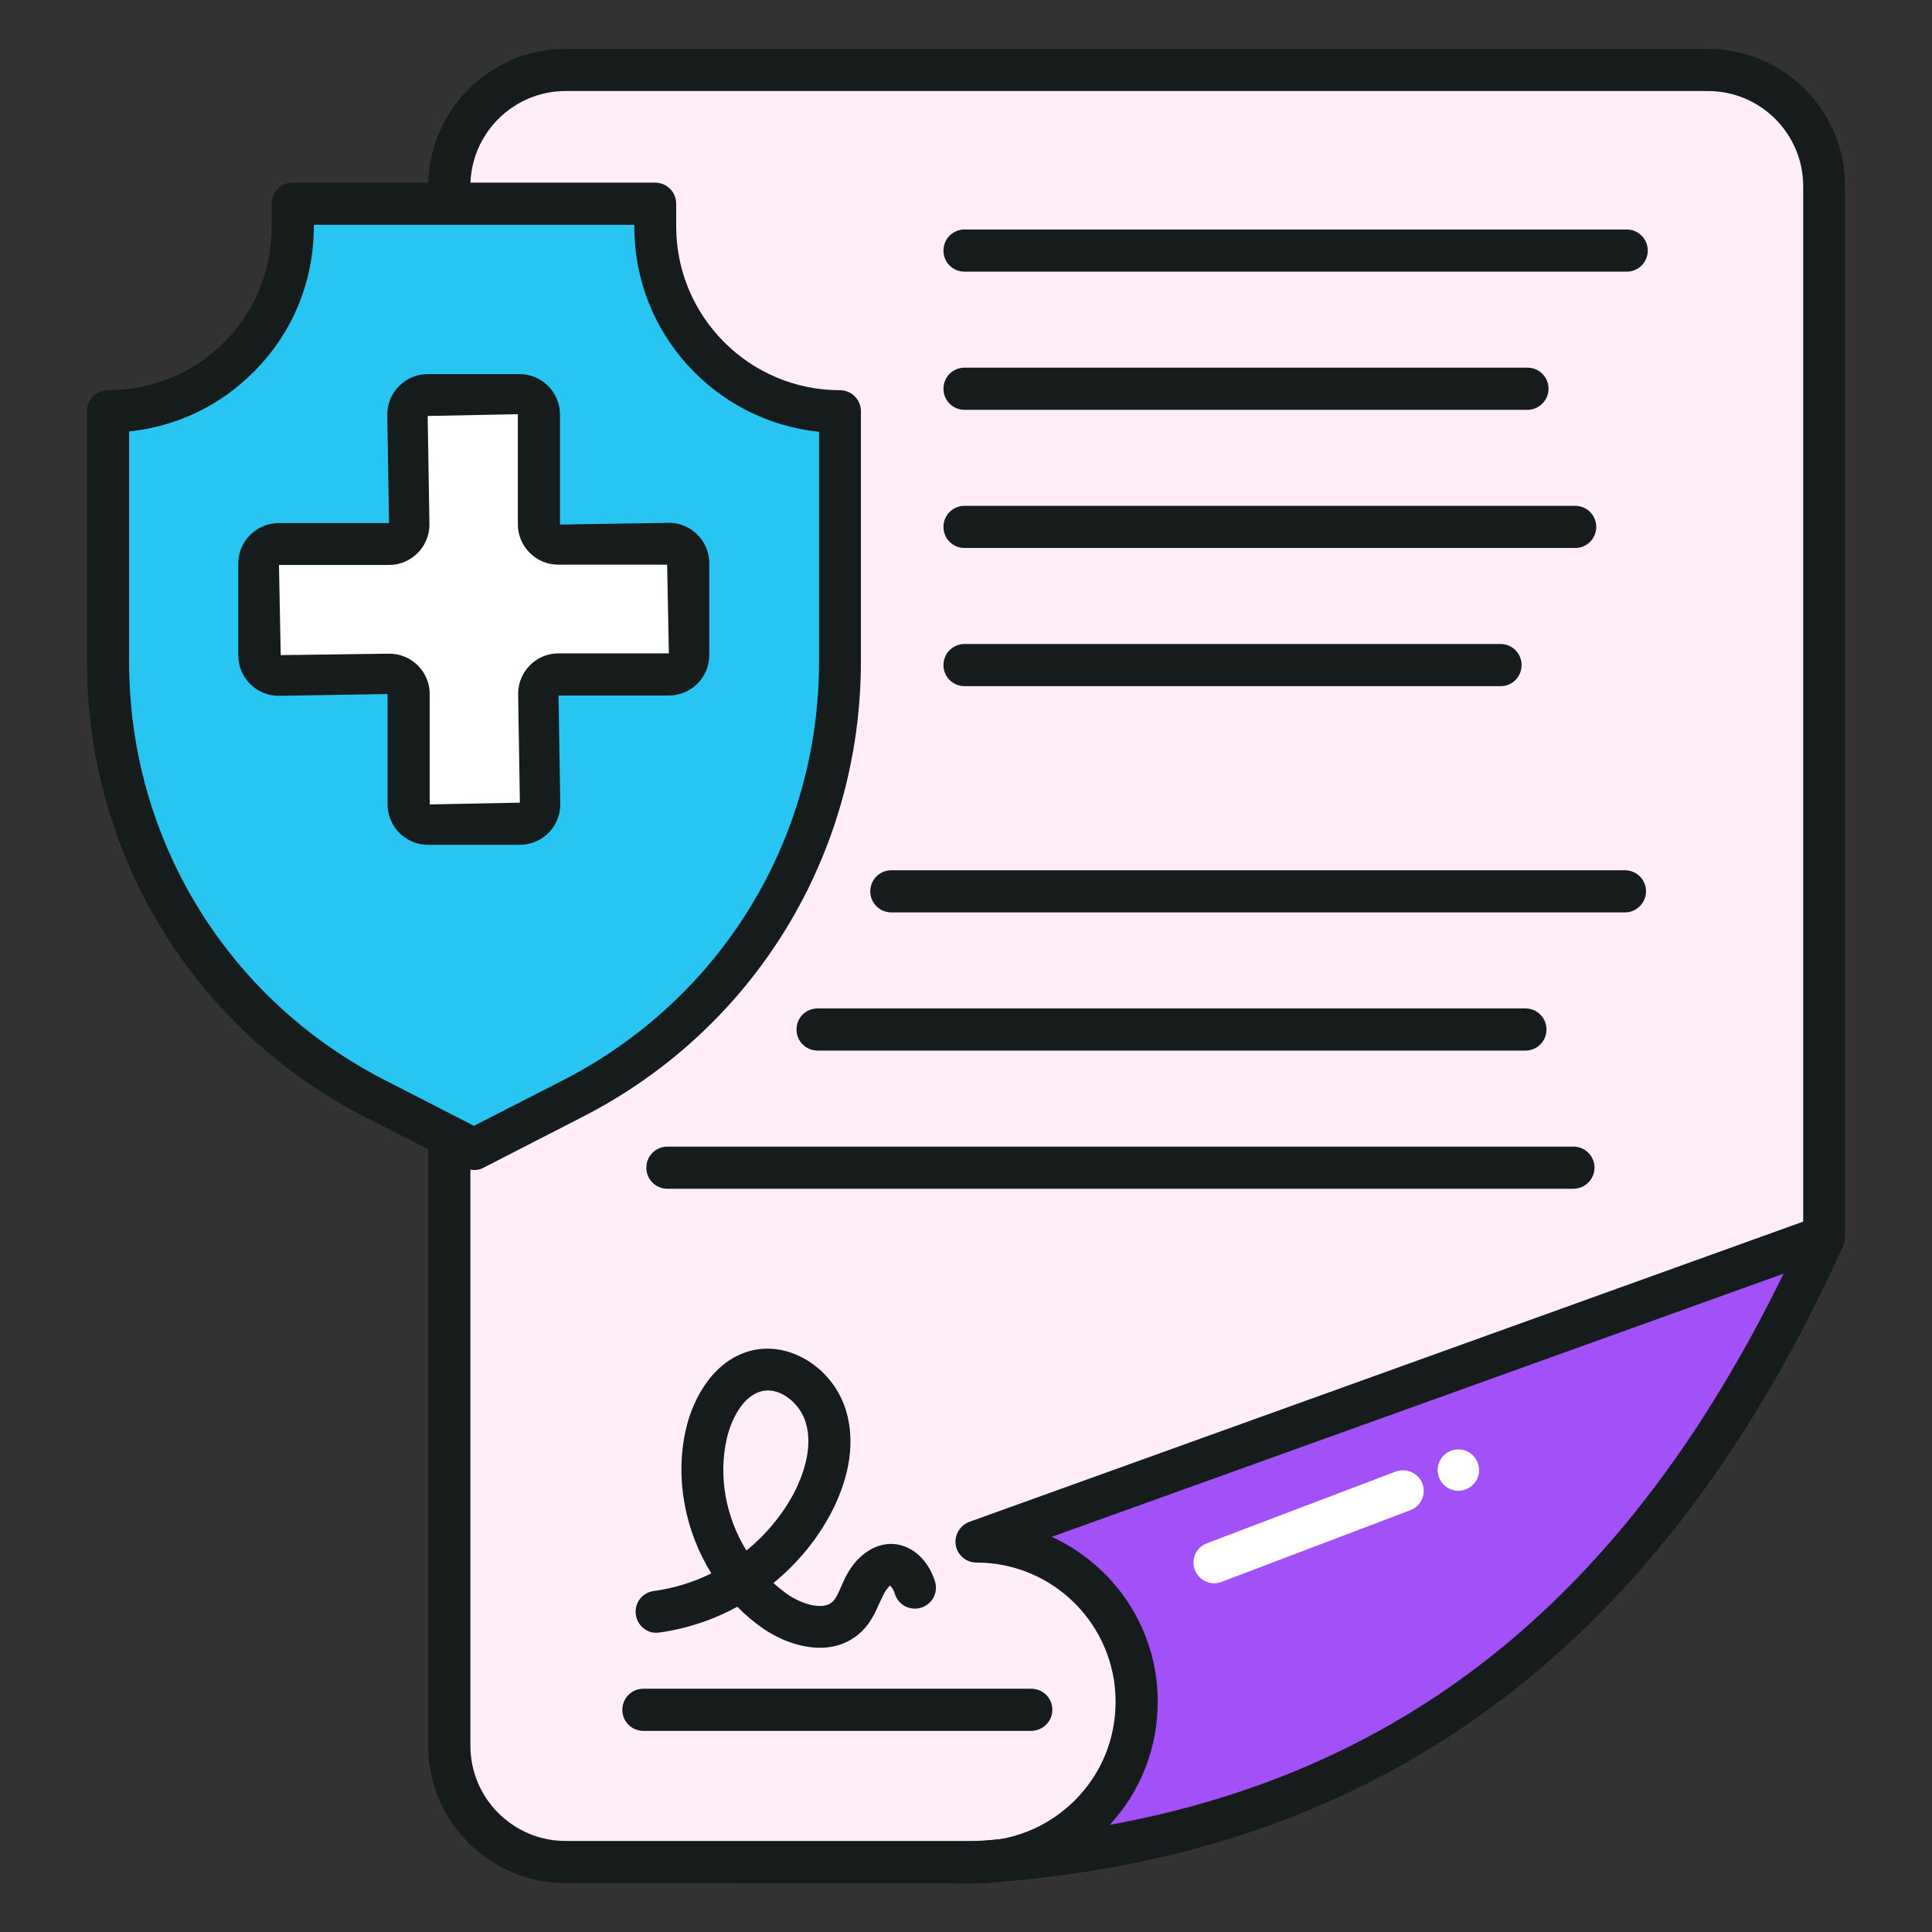
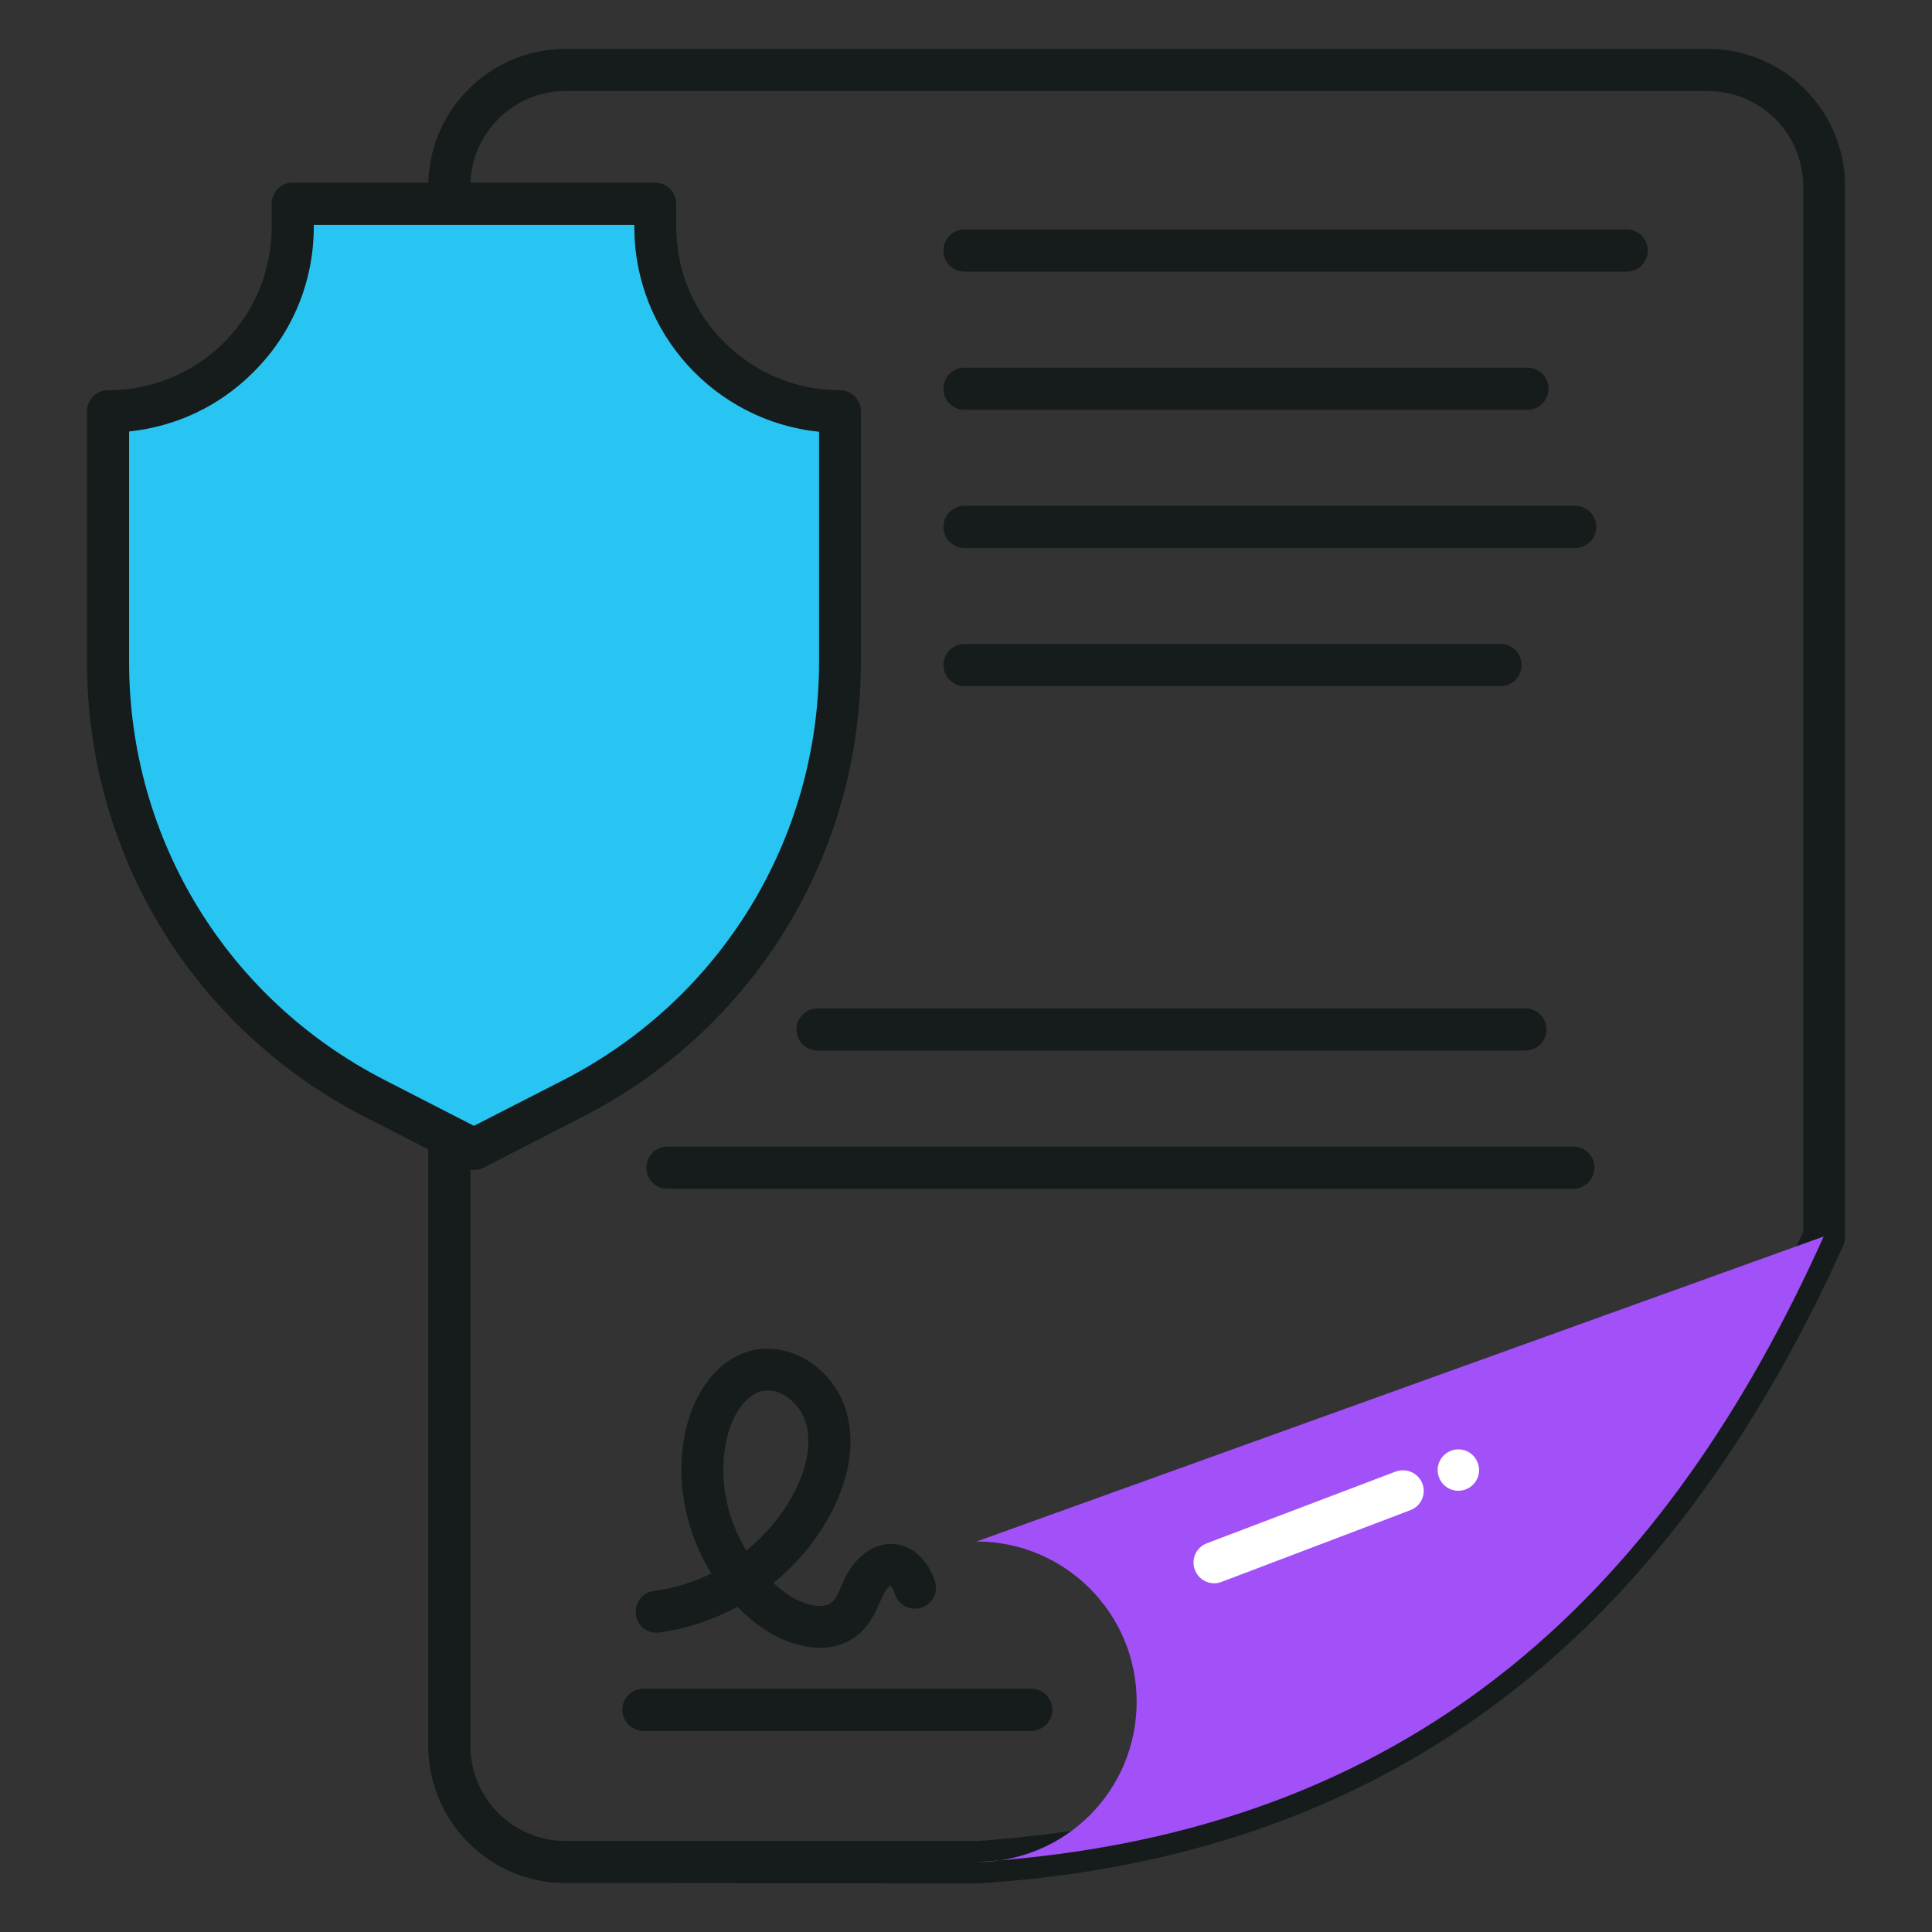
<svg xmlns="http://www.w3.org/2000/svg" width="66" height="66" viewBox="0 0 66 66" fill="none">
  <rect x="0" y="0" width="66" height="66" fill="#333333" stroke="none" />
-   <path d="M62.31 6.36V42.25C57.01 54 48.72 62.35 34.18 63.55C33.92 63.57 33.64 63.6 33.36 63.61H19.32C17.13 63.61 15.35 61.83 15.35 59.64V6.36C15.35 4.17 17.13 2.39 19.32 2.39H58.34C60.53 2.39 62.31 4.17 62.31 6.36Z" fill="#FFEEF8" />
  <path d="M19.32 64.33C16.74 64.33 14.63 62.23 14.63 59.64V6.36C14.63 3.78 16.73 1.67 19.32 1.67H58.34C60.93 1.67 63.03 3.77 63.03 6.36V42.25C63.03 42.35 63.01 42.45 62.97 42.55C56.87 56.07 47.48 63.18 34.25 64.28C33.98 64.3 33.69 64.33 33.4 64.34L19.32 64.33ZM19.32 3.11C17.53 3.11 16.07 4.57 16.07 6.36V59.64C16.07 61.43 17.53 62.89 19.32 62.89H33.37C33.61 62.88 33.87 62.86 34.13 62.83C46.92 61.77 55.66 55.18 61.6 42.08V6.36C61.6 4.57 60.14 3.11 58.35 3.11H19.32Z" fill="#161C1C" />
  <path d="M28.7 14.05V22.59C28.7 28.9 25.16 34.67 19.55 37.53L16.2 39.25L12.83 37.53C7.22 34.66 3.7 28.9 3.7 22.6V14.05C5.44 14.05 7.02 13.35 8.17 12.21C9.32 11.07 10 9.48 10 7.74V6.96H22.38V7.74C22.38 11.23 25.2 14.05 28.7 14.05Z" fill="#29C5F2" />
  <path d="M16.19 39.97C16.08 39.97 15.97 39.94 15.86 39.89L12.49 38.17C6.62 35.17 2.97 29.2 2.97 22.6V14.05C2.97 13.65 3.29 13.33 3.69 13.33C5.19 13.33 6.6 12.75 7.65 11.7C8.7 10.65 9.28 9.24 9.28 7.74V6.96C9.28 6.56 9.6 6.24 10 6.24H22.38C22.78 6.24 23.1 6.56 23.1 6.96V7.74C23.1 10.82 25.61 13.33 28.69 13.33C29.09 13.33 29.41 13.65 29.41 14.05V22.59C29.41 29.2 25.76 35.17 19.87 38.17L16.52 39.89C16.42 39.95 16.31 39.97 16.19 39.97ZM4.41 14.74V22.61C4.41 28.67 7.76 34.14 13.15 36.9L16.19 38.46L19.22 36.91C24.62 34.15 27.98 28.67 27.98 22.61V14.75C24.44 14.39 21.67 11.39 21.67 7.76V7.68H10.72V7.74C10.72 9.62 9.99 11.39 8.66 12.71C7.51 13.87 6.02 14.57 4.41 14.74Z" fill="#161C1C" />
  <path d="M34.18 63.55C33.92 63.57 33.64 63.6 33.36 63.61C33.64 63.61 33.92 63.59 34.18 63.55C35.36 63.37 36.42 62.82 37.23 62.01C38.22 61.02 38.83 59.65 38.83 58.13C38.83 55.11 36.38 52.66 33.36 52.66L62.3 42.24C57.01 54 48.72 62.35 34.18 63.55Z" fill="#A250F8" />
-   <path d="M33.36 64.33C32.97 64.33 32.65 64.02 32.64 63.63C32.63 63.24 32.94 62.91 33.33 62.9C33.59 62.89 33.85 62.87 34.1 62.84C35.09 62.68 36 62.22 36.72 61.5C37.62 60.6 38.11 59.41 38.11 58.13C38.11 55.51 35.98 53.38 33.36 53.38C33.01 53.38 32.71 53.13 32.65 52.79C32.59 52.45 32.79 52.11 33.11 51.99L62.05 41.57C62.32 41.47 62.62 41.55 62.82 41.76C63.02 41.97 63.07 42.28 62.95 42.54C56.86 56.06 47.47 63.17 34.25 64.27C33.96 64.31 33.66 64.33 33.36 64.33ZM35.93 52.5C38.06 53.48 39.55 55.63 39.55 58.13C39.55 59.71 38.97 61.19 37.91 62.34C48.23 60.45 55.63 54.37 60.93 43.51L35.93 52.5Z" fill="#161C1C" />
  <path d="M55.57 9.28H32.95C32.55 9.28 32.23 8.96 32.23 8.56C32.23 8.16 32.55 7.84 32.95 7.84H55.57C55.97 7.84 56.29 8.16 56.29 8.56C56.29 8.96 55.97 9.28 55.57 9.28Z" fill="#161C1C" />
  <path d="M52.18 14H32.95C32.55 14 32.23 13.68 32.23 13.28C32.23 12.88 32.55 12.56 32.95 12.56H52.18C52.58 12.56 52.9 12.88 52.9 13.28C52.9 13.68 52.57 14 52.18 14Z" fill="#161C1C" />
  <path d="M53.81 18.72H32.95C32.55 18.72 32.23 18.4 32.23 18C32.23 17.6 32.55 17.28 32.95 17.28H53.81C54.21 17.28 54.53 17.6 54.53 18C54.53 18.4 54.21 18.72 53.81 18.72Z" fill="#161C1C" />
  <path d="M51.27 23.44H32.95C32.55 23.44 32.23 23.12 32.23 22.72C32.23 22.32 32.55 22 32.95 22H51.26C51.66 22 51.98 22.32 51.98 22.72C51.98 23.12 51.66 23.44 51.27 23.44Z" fill="#161C1C" />
-   <path d="M55.51 31.169H30.45C30.05 31.169 29.73 30.849 29.73 30.45C29.73 30.049 30.05 29.73 30.45 29.73H55.51C55.91 29.73 56.23 30.049 56.23 30.45C56.23 30.849 55.9 31.169 55.51 31.169Z" fill="#161C1C" />
  <path d="M52.11 35.889H27.93C27.53 35.889 27.21 35.569 27.21 35.169C27.21 34.769 27.53 34.449 27.93 34.449H52.11C52.51 34.449 52.83 34.769 52.83 35.169C52.83 35.569 52.51 35.889 52.11 35.889Z" fill="#161C1C" />
  <path d="M53.75 40.61H22.8C22.4 40.61 22.08 40.29 22.08 39.89C22.08 39.49 22.4 39.17 22.8 39.17H53.75C54.15 39.17 54.47 39.49 54.47 39.89C54.47 40.29 54.14 40.61 53.75 40.61Z" fill="#161C1C" />
  <path d="M35.22 59.13H21.98C21.58 59.13 21.26 58.809 21.26 58.41C21.26 58.01 21.58 57.69 21.98 57.69H35.23C35.63 57.69 35.95 58.01 35.95 58.41C35.95 58.809 35.62 59.13 35.22 59.13Z" fill="#161C1C" />
  <path d="M28.01 56.29C27.34 56.29 26.63 56.02 26.05 55.62C25.74 55.4 25.45 55.16 25.19 54.89C24.36 55.34 23.46 55.64 22.52 55.77C22.12 55.83 21.77 55.54 21.72 55.15C21.67 54.76 21.94 54.4 22.34 54.35C23.02 54.26 23.69 54.05 24.3 53.75C23.4 52.3 23.05 50.5 23.43 48.83C23.69 47.7 24.43 46.4 25.75 46.12C27.05 45.85 28.45 46.76 28.89 48.15C29.3 49.47 28.86 50.77 28.42 51.63C27.93 52.58 27.24 53.41 26.42 54.08C26.57 54.21 26.72 54.33 26.88 54.45C27.41 54.82 28.14 55.02 28.45 54.71C28.56 54.6 28.65 54.4 28.74 54.19C28.8 54.06 28.85 53.93 28.92 53.81C29.3 53.09 29.95 52.68 30.58 52.75C31.19 52.82 31.71 53.3 31.94 54.02C32.06 54.4 31.85 54.8 31.47 54.92C31.09 55.04 30.69 54.83 30.57 54.45C30.52 54.28 30.43 54.18 30.4 54.16C30.4 54.18 30.28 54.27 30.19 54.46C30.14 54.56 30.1 54.65 30.05 54.75C29.91 55.06 29.76 55.41 29.46 55.71C29.05 56.12 28.54 56.29 28.01 56.29ZM26.23 47.5C26.17 47.5 26.11 47.51 26.05 47.52C25.39 47.66 24.98 48.48 24.83 49.14C24.53 50.44 24.8 51.84 25.5 52.97C26.17 52.42 26.74 51.74 27.14 50.97C27.4 50.46 27.8 49.47 27.52 48.58C27.35 48.02 26.8 47.5 26.23 47.5Z" fill="#161C1C" />
-   <path d="M23.52 19.25V22.39C23.52 22.75 23.22 23.05 22.86 23.05H19.09C18.73 23.05 18.43 23.35 18.43 23.71V27.48C18.43 27.84 18.13 28.14 17.77 28.14H14.63C14.27 28.14 13.97 27.84 13.97 27.48V23.71C13.97 23.35 13.67 23.05 13.31 23.05H9.53C9.17 23.05 8.87 22.75 8.87 22.39V19.25C8.87 18.89 9.17 18.59 9.53 18.59H13.3C13.66 18.59 13.96 18.29 13.96 17.93V14.16C13.96 13.8 14.26 13.5 14.62 13.5H17.76C18.12 13.5 18.42 13.8 18.42 14.16V17.93C18.42 18.29 18.72 18.59 19.08 18.59H22.85C23.22 18.59 23.52 18.88 23.52 19.25Z" fill="white" />
-   <path d="M17.76 28.86H14.62C13.86 28.86 13.24 28.24 13.24 27.48V23.71L9.52 23.77C8.76 23.77 8.14 23.15 8.14 22.39V19.25C8.14 18.49 8.76 17.87 9.52 17.87H13.29L13.23 14.16C13.23 13.4 13.85 12.78 14.61 12.78H17.75C18.51 12.78 19.13 13.4 19.13 14.16V17.92L22.85 17.86C23.61 17.86 24.23 18.48 24.23 19.24V22.38C24.23 23.14 23.61 23.76 22.85 23.76H19.08L19.14 27.48C19.14 28.24 18.52 28.86 17.76 28.86ZM13.3 22.33C14.06 22.33 14.68 22.95 14.68 23.71V27.48L17.76 27.42L17.7 23.7C17.7 22.94 18.32 22.32 19.08 22.32H22.85L22.79 19.29H19.07C18.31 19.29 17.69 18.67 17.69 17.91V14.15L14.61 14.21L14.67 17.92C14.67 18.68 14.05 19.3 13.29 19.3H9.53L9.59 22.38L13.3 22.33Z" fill="#161C1C" />
  <path d="M48.59 50.68C48.73 51.04 48.55 51.45 48.18 51.59L41.73 54.04C41.37 54.18 40.96 54 40.82 53.63C40.68 53.27 40.86 52.86 41.23 52.72L47.68 50.27C48.05 50.14 48.45 50.32 48.59 50.68Z" fill="white" />
  <path d="M50.48 49.97C50.62 50.33 50.44 50.74 50.07 50.88C49.71 51.02 49.3 50.84 49.16 50.47C49.02 50.11 49.2 49.7 49.57 49.56C49.93 49.42 50.34 49.6 50.48 49.97Z" fill="white" />
</svg>